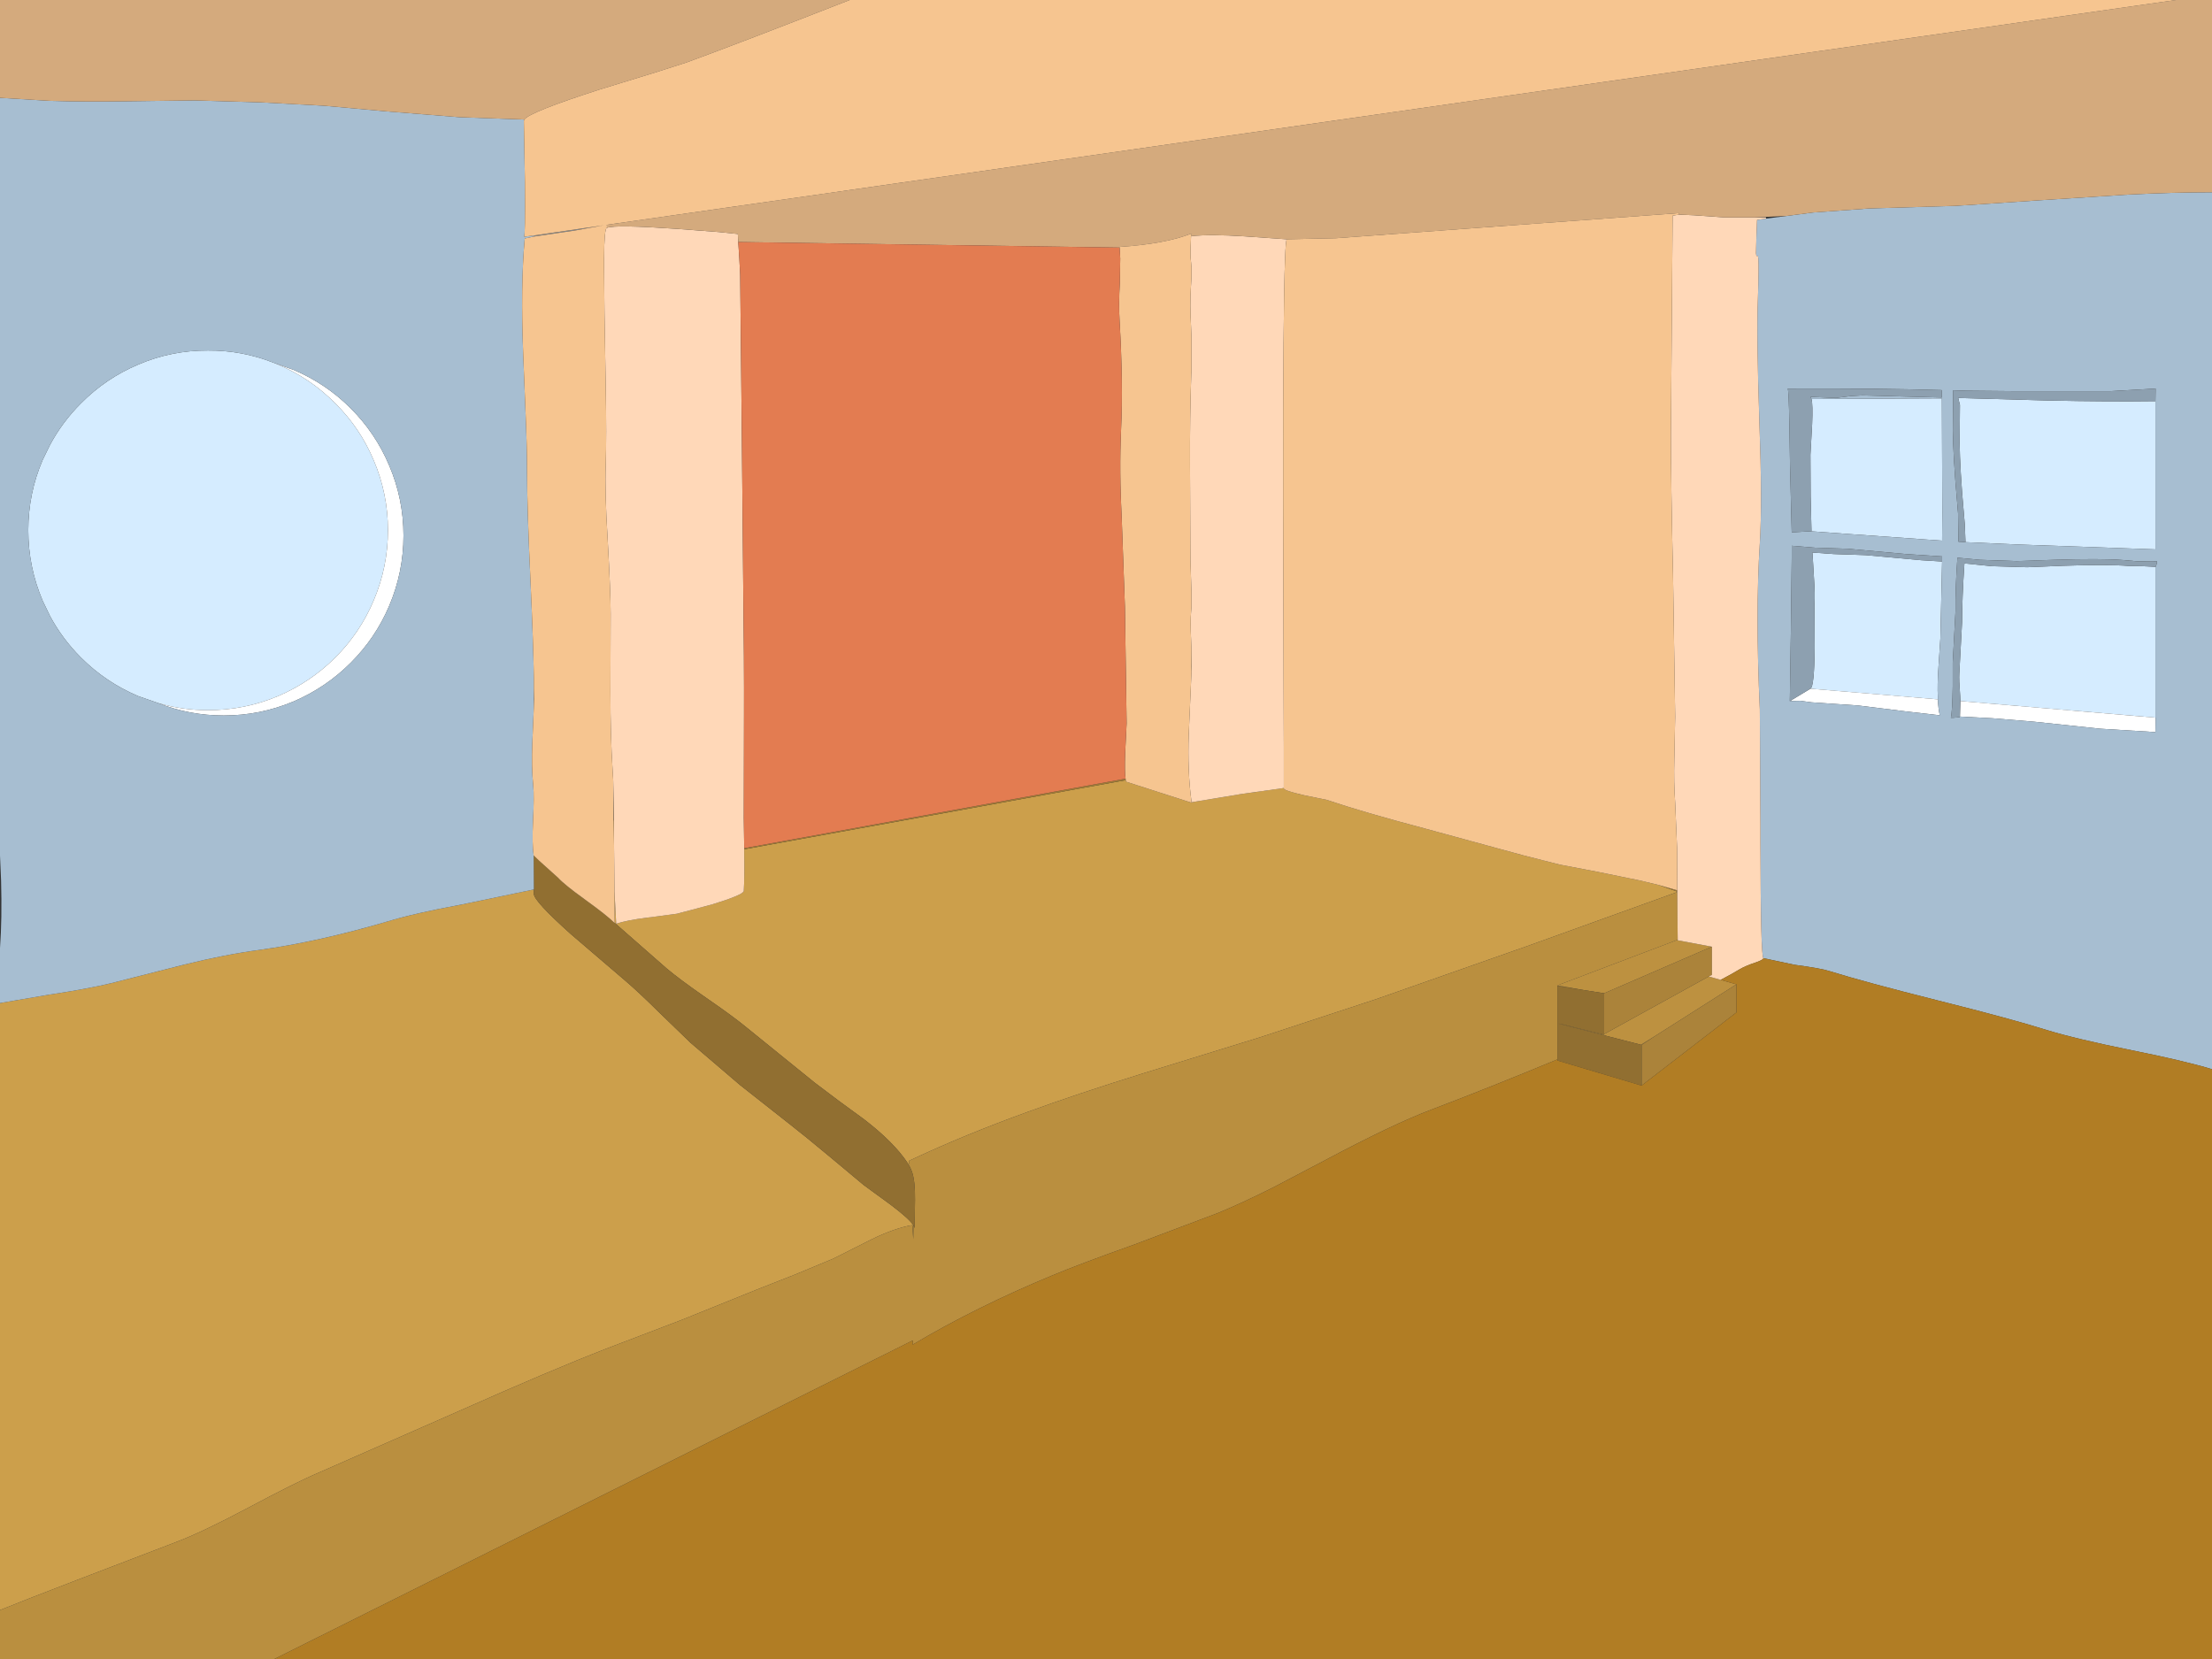
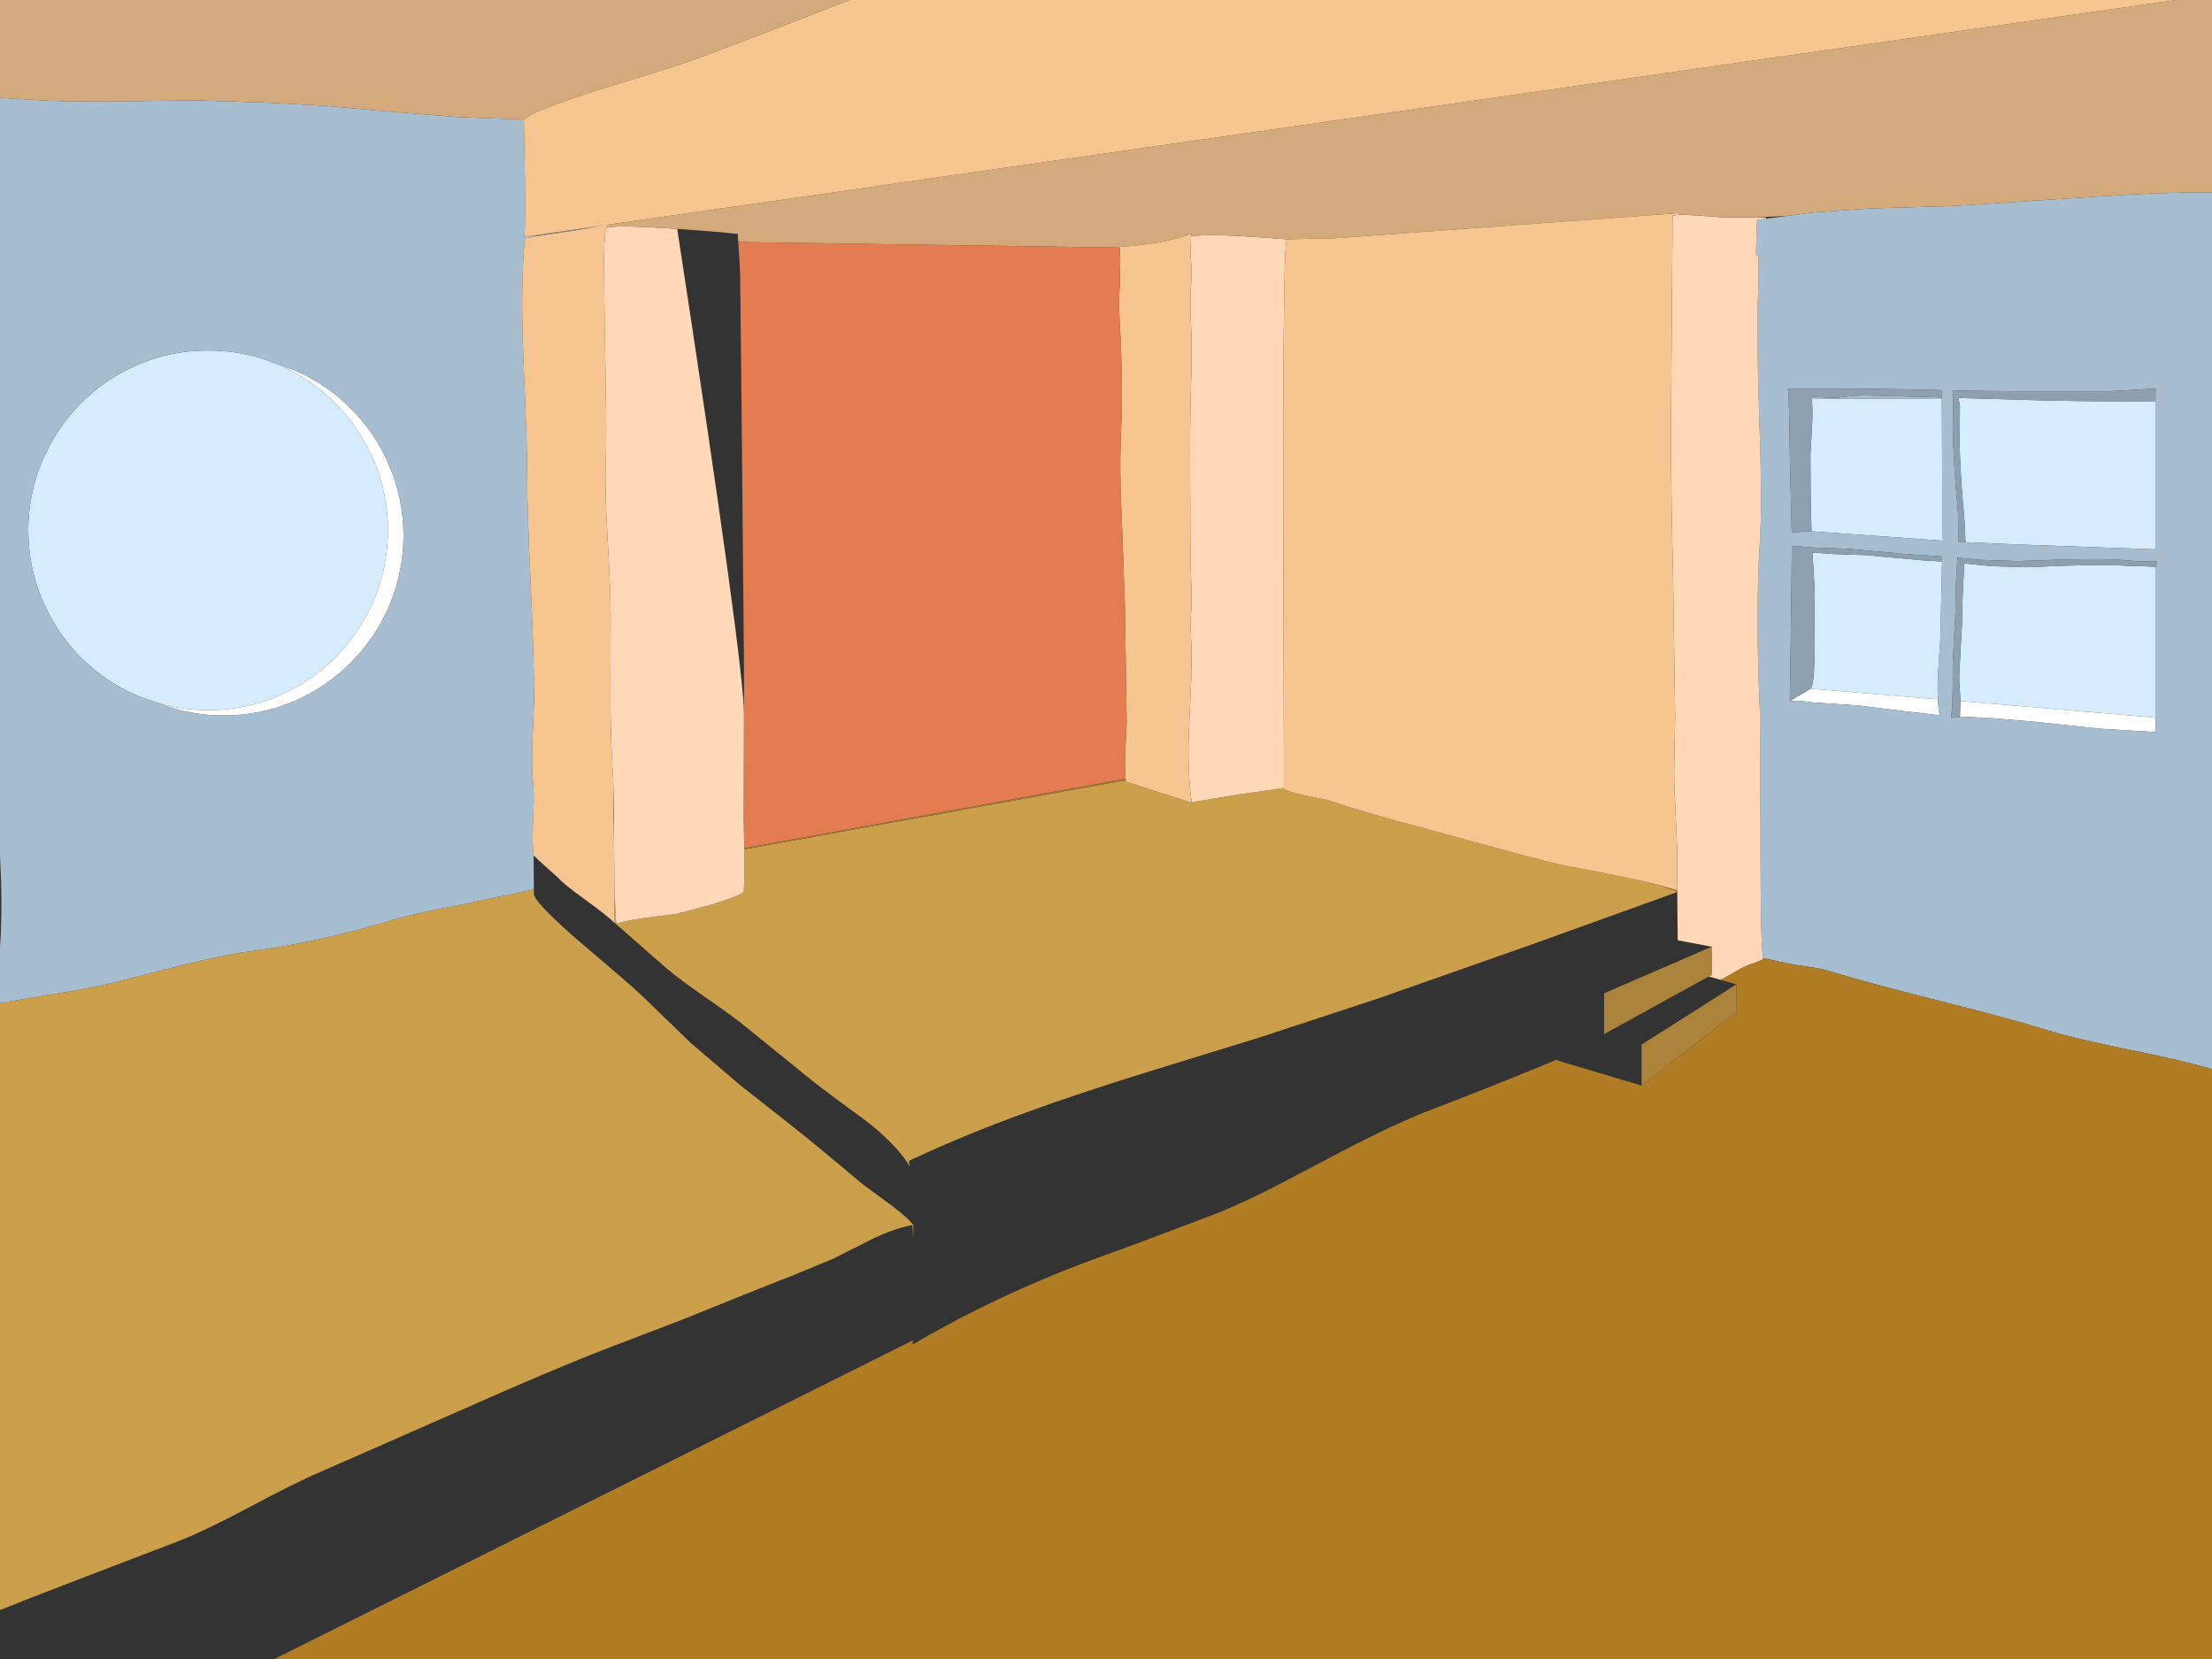
<svg xmlns="http://www.w3.org/2000/svg" height="390.0px" width="520.0px">
  <rect width="100%" height="100%" fill="#333333" stroke="none" />
  <g transform="matrix(1.0, 0.0, 0.0, 1.0, 260.0, 195.0)">
-     <path d="M200.35 -101.4 L200.3 -101.45 201.9 -101.4 200.35 -101.4" fill="#e0e0e0" fill-rule="evenodd" stroke="none" />
    <path d="M-134.45 -139.65 L-118.05 -142.05 -124.9 -140.8 -134.45 -139.4 -134.45 -139.65 M-136.65 -138.85 L-136.85 -138.85 -136.65 -138.85" fill="#858585" fill-rule="evenodd" stroke="none" />
    <path d="M134.3 14.6 L134.3 14.7 99.05 27.4 63.6 39.85 36.35 48.8 8.8 57.3 Q-7.1 62.25 -18.45 66.4 -33.05 71.7 -44.95 77.25 -45.65 77.55 -46.35 77.9 L-46.15 79.25 -46.7 78.3 Q-49.9 73.5 -56.85 68.15 L-62.8 63.8 -68.5 59.5 -84.55 46.5 Q-87.5 44.05 -93.95 39.6 -100.3 35.2 -103.3 32.65 L-115.5 21.95 -115.55 14.6 -115.15 22.15 Q-112.5 21.3 -108.05 20.75 L-100.85 19.8 -92.4 17.55 Q-85.25 15.35 -85.15 14.45 -84.95 11.0 -85.05 5.85 L-85.05 4.65 4.65 -11.6 Q4.7 -11.25 4.85 -11.2 L20.1 -6.3 20.1 -6.6 20.1 -6.4 31.55 -8.3 41.8 -9.75 41.8 -9.65 Q41.8 -9.15 46.6 -8.05 L51.95 -6.95 Q60.35 -4.1 74.9 -0.25 L98.0 6.05 106.65 8.25 115.3 9.9 125.6 12.0 129.95 13.05 134.3 14.6 M-260.0 183.5 L-260.0 40.8 -248.3 38.8 -247.9 38.75 Q-238.8 37.35 -233.75 36.1 L-216.65 31.75 Q-206.9 29.35 -198.95 28.3 -184.95 26.35 -168.85 21.6 -162.4 19.65 -151.55 17.65 L-134.5 14.1 -134.5 15.15 Q-134.5 16.8 -125.8 24.6 L-112.95 35.6 Q-109.9 38.2 -105.2 42.85 L-97.65 50.15 -86.0 60.1 -74.0 69.55 Q-70.85 72.0 -65.45 76.5 L-57.0 83.55 -50.45 88.35 Q-46.35 91.45 -45.3 93.0 L-45.55 93.1 -45.55 93.0 Q-49.65 93.7 -55.0 96.3 L-64.15 100.9 -73.05 104.6 -82.2 108.2 -99.8 115.3 -117.35 122.0 Q-130.6 127.15 -151.4 136.4 L-185.1 151.2 Q-190.2 153.35 -201.75 159.5 -212.4 165.15 -218.45 167.45 L-241.7 176.35 Q-255.5 181.65 -260.0 183.5" fill="#cc9f4b" fill-rule="evenodd" stroke="none" />
    <path d="M134.3 14.3 L134.3 14.6 129.95 13.05 134.3 14.3 M4.6 -11.95 L4.65 -11.6 -85.05 4.65 -85.05 4.4 4.6 -11.95 M129.0 48.6 L125.9 50.65 125.75 50.6 129.0 48.6 M-45.25 93.1 L-45.3 96.35 -45.55 93.1 -45.3 93.0 -45.25 93.1 M-115.65 3.8 L-115.75 -2.1 -115.65 -2.15 -115.65 3.8" fill="#9e7935" fill-rule="evenodd" stroke="none" />
    <path d="M165.6 -33.1 Q166.5 -33.5 166.6 -42.65 L166.55 -53.05 Q166.7 -55.35 166.45 -58.8 L166.1 -64.75 166.05 -65.1 171.1 -64.75 178.55 -64.5 191.7 -63.3 196.55 -63.0 196.15 -45.0 195.7 -38.25 Q195.4 -33.95 195.55 -31.2 L195.55 -30.6 165.6 -33.1 M165.85 -101.2 L196.5 -101.35 196.6 -74.45 196.55 -67.9 173.4 -69.55 165.85 -70.1 165.65 -78.3 165.6 -88.1 166.0 -95.25 Q166.2 -99.9 165.85 -101.2 M246.7 -100.7 L246.7 -65.85 214.35 -67.0 202.05 -67.55 201.9 -71.6 201.25 -79.3 Q200.55 -88.8 200.7 -93.5 L200.75 -99.8 200.35 -101.4 201.9 -101.4 221.35 -100.85 Q235.85 -100.55 246.7 -100.7 M200.85 -30.2 L200.8 -31.45 Q200.5 -35.3 200.6 -36.65 L201.25 -48.75 Q201.25 -54.25 201.8 -62.55 L208.25 -61.9 216.55 -61.65 225.0 -62.0 Q235.45 -62.35 240.5 -61.95 L243.65 -61.9 246.7 -61.75 246.7 -26.3 200.85 -30.2 M-222.75 -29.7 L-227.5 -31.35 Q-235.15 -34.6 -240.95 -40.4 -245.4 -44.85 -248.3 -50.3 L-250.0 -53.85 Q-253.35 -61.75 -253.35 -70.35 -253.35 -78.95 -250.0 -86.8 L-248.3 -90.3 Q-245.4 -95.75 -240.95 -100.2 -235.1 -106.1 -227.5 -109.3 -219.7 -112.65 -211.1 -112.6 -203.1 -112.65 -195.75 -109.75 L-194.65 -109.3 Q-187.05 -106.1 -181.2 -100.2 -175.35 -94.4 -172.15 -86.8 -168.8 -78.95 -168.8 -70.35 -168.8 -61.75 -172.15 -53.85 -175.35 -46.25 -181.2 -40.4 -187.05 -34.6 -194.65 -31.35 -202.5 -28.05 -211.1 -28.05 -217.1 -28.05 -222.75 -29.7" fill="#d5ecff" fill-rule="evenodd" stroke="none" />
    <path d="M160.8 -30.2 L165.6 -33.1 195.55 -30.6 Q195.65 -28.45 196.0 -26.85 L187.75 -27.8 176.85 -29.15 165.85 -29.9 163.25 -30.25 160.8 -30.2 M200.75 -26.55 L200.85 -30.2 246.7 -26.3 246.75 -26.3 246.7 -22.9 233.65 -23.7 218.1 -25.35 208.4 -26.15 200.75 -26.55" fill="#ffffff" fill-rule="evenodd" stroke="none" />
-     <path d="M134.3 14.7 L134.35 21.7 134.4 26.05 134.2 26.0 106.1 36.65 112.3 37.75 106.1 36.75 106.1 54.05 Q90.2 60.65 76.5 65.85 67.35 69.3 51.4 77.8 L39.1 84.25 Q32.1 87.75 26.45 90.1 L6.7 97.55 Q-6.5 102.25 -12.8 104.9 -30.55 112.25 -45.45 121.1 L-45.4 120.1 -195.5 195.0 -260.0 195.0 -260.0 183.5 Q-255.5 181.65 -241.7 176.35 L-218.45 167.45 Q-212.4 165.15 -201.75 159.5 -190.2 153.35 -185.1 151.2 L-151.4 136.4 Q-130.6 127.15 -117.35 122.0 L-99.8 115.3 -82.2 108.2 -73.05 104.6 -64.15 100.9 -55.0 96.3 Q-49.65 93.7 -45.55 93.0 L-45.55 93.1 -45.3 96.35 -45.25 93.1 Q-45.05 93.45 -45.0 93.75 L-44.9 87.05 Q-44.85 82.7 -45.6 80.5 -45.8 79.9 -46.15 79.25 L-46.35 77.9 Q-45.65 77.55 -44.95 77.25 -33.05 71.7 -18.45 66.4 -7.1 62.25 8.8 57.3 L36.35 48.8 63.6 39.85 99.05 27.4 134.3 14.7 M107.25 45.85 L106.35 45.6 107.3 45.8 107.25 45.85" fill="#ba8f3f" fill-rule="evenodd" stroke="none" />
-     <path d="M134.4 26.05 L142.4 27.55 117.1 38.5 112.3 37.75 106.1 36.65 134.2 26.0 134.4 26.05 M141.7 34.55 L144.5 35.35 148.2 36.4 129.0 48.6 125.75 50.6 107.25 45.85 107.3 45.8 117.1 48.25 117.1 48.1 141.7 34.55" fill="#bd9140" fill-rule="evenodd" stroke="none" />
    <path d="M142.4 27.55 L142.45 27.55 142.45 34.2 Q142.05 34.35 141.7 34.55 L117.1 48.1 117.1 38.5 142.4 27.55 M148.2 36.4 L148.2 43.0 125.9 60.2 125.9 50.65 129.0 48.6 148.2 36.4" fill="#ab833a" fill-rule="evenodd" stroke="none" />
-     <path d="M125.9 50.65 L125.9 60.2 106.1 54.3 106.1 54.05 106.1 36.75 112.3 37.75 117.1 38.5 117.1 48.1 117.1 48.25 107.3 45.8 106.35 45.6 107.25 45.85 125.75 50.6 125.9 50.65 M-46.15 79.25 Q-45.8 79.9 -45.6 80.5 -44.85 82.7 -44.9 87.05 L-45.0 93.75 Q-45.05 93.45 -45.25 93.1 L-45.3 93.0 Q-46.35 91.45 -50.45 88.35 L-57.0 83.55 -65.45 76.5 Q-70.85 72.0 -74.0 69.55 L-86.0 60.1 -97.65 50.15 -105.2 42.85 Q-109.9 38.2 -112.95 35.6 L-125.8 24.6 Q-134.5 16.8 -134.5 15.15 L-134.5 14.1 -134.55 6.1 -133.3 7.3 -128.8 11.35 Q-127.35 12.95 -122.5 16.45 -117.3 20.2 -115.5 22.0 L-115.5 21.95 -103.3 32.65 Q-100.3 35.2 -93.95 39.6 -87.5 44.05 -84.55 46.5 L-68.5 59.5 -62.8 63.8 -56.85 68.15 Q-49.9 73.5 -46.7 78.3 L-46.15 79.25" fill="#916f31" fill-rule="evenodd" stroke="none" />
    <path d="M-195.75 -109.75 L-191.0 -108.05 Q-183.4 -104.85 -177.55 -99.0 -171.7 -93.15 -168.5 -85.55 -165.15 -77.7 -165.15 -69.1 -165.15 -60.5 -168.5 -52.6 -171.7 -45.05 -177.55 -39.2 -183.4 -33.35 -191.0 -30.1 -198.85 -26.8 -207.4 -26.8 -215.45 -26.8 -222.75 -29.7 -217.1 -28.05 -211.1 -28.05 -202.5 -28.05 -194.65 -31.35 -187.05 -34.6 -181.2 -40.4 -175.35 -46.25 -172.15 -53.85 -168.8 -61.75 -168.8 -70.35 -168.8 -78.95 -172.15 -86.8 -175.35 -94.4 -181.2 -100.2 -187.05 -106.1 -194.65 -109.3 L-195.75 -109.75" fill="url(#gradient0)" fill-rule="evenodd" stroke="none" />
    <path d="M160.1 -144.25 L166.25 -145.05 179.45 -146.0 199.6 -146.6 219.9 -147.95 240.2 -149.25 Q251.2 -149.8 260.0 -149.8 L260.0 56.35 Q253.4 54.35 241.15 51.9 227.85 49.2 221.2 47.15 212.95 44.55 195.6 40.2 178.3 35.85 169.95 33.25 168.15 32.65 161.85 31.8 L154.55 30.25 Q153.9 29.95 153.85 3.25 L153.85 -1.0 153.7 -28.25 Q152.65 -50.85 153.7 -67.25 154.3 -76.65 153.6 -95.8 152.9 -116.3 153.25 -124.7 153.5 -132.25 153.35 -134.2 153.25 -135.1 153.05 -134.9 L152.9 -134.75 152.8 -135.5 152.9 -139.35 153.05 -143.3 155.15 -143.6 160.1 -144.25 M196.55 -63.0 L196.55 -64.2 188.1 -64.75 174.4 -66.0 166.6 -66.25 161.2 -66.7 161.2 -63.75 161.0 -46.65 160.75 -30.2 160.8 -30.2 163.25 -30.25 165.85 -29.9 176.85 -29.15 187.75 -27.8 196.0 -26.85 Q195.65 -28.45 195.55 -30.6 L195.55 -31.2 Q195.4 -33.95 195.7 -38.25 L196.15 -45.0 196.55 -63.0 M165.85 -101.2 L165.6 -101.7 171.6 -101.45 175.15 -101.9 177.85 -102.05 196.5 -101.55 196.45 -103.3 Q180.8 -103.75 160.25 -103.65 160.5 -103.45 160.65 -95.15 L160.8 -85.7 161.2 -69.85 165.5 -70.1 165.85 -70.1 173.4 -69.55 196.55 -67.9 196.6 -74.45 196.5 -101.35 165.85 -101.2 M246.7 -100.7 L246.75 -103.65 236.15 -103.05 213.45 -103.05 202.65 -103.15 199.1 -103.25 199.15 -102.75 199.1 -96.4 Q198.95 -91.7 199.65 -82.2 L200.3 -74.35 200.4 -67.65 202.05 -67.55 214.35 -67.0 246.7 -65.85 246.7 -100.7 M246.7 -61.75 L246.75 -61.75 Q247.1 -62.55 247.05 -63.1 L246.25 -63.0 242.5 -63.05 239.05 -63.35 Q233.8 -63.75 222.95 -63.4 L214.1 -63.1 205.4 -63.4 200.15 -63.9 Q199.65 -56.8 199.7 -51.35 L199.05 -39.2 199.05 -34.9 199.05 -33.7 Q198.95 -27.5 198.6 -26.25 L199.05 -26.25 200.7 -26.4 200.75 -26.55 208.4 -26.15 218.1 -25.35 233.65 -23.7 246.7 -22.9 246.75 -26.3 246.7 -26.3 246.7 -61.75 M-260.0 40.8 L-260.0 27.85 Q-259.5 20.9 -259.75 12.0 L-260.0 6.1 -260.0 -172.0 -248.3 -171.3 Q-240.35 -171.05 -229.8 -171.2 L-214.3 -171.4 -198.9 -170.95 -183.9 -170.15 -168.9 -168.8 -151.95 -167.45 -136.75 -166.9 -136.85 -166.6 -136.6 -152.0 Q-136.5 -139.4 -136.8 -139.35 L-134.45 -139.65 -134.45 -139.4 -136.6 -138.95 -136.65 -138.85 Q-137.65 -127.9 -137.0 -111.5 L-136.45 -97.9 Q-136.1 -89.85 -136.1 -84.2 -136.1 -75.45 -135.25 -57.45 -134.65 -44.2 -134.5 -35.7 L-134.5 -33.1 -134.5 -28.95 -134.85 -20.65 Q-135.1 -14.7 -134.65 -10.35 -134.4 -7.75 -134.7 -1.95 -134.95 3.4 -134.55 6.1 L-134.5 14.1 -151.55 17.65 Q-162.4 19.65 -168.85 21.6 -184.95 26.35 -198.95 28.3 -206.9 29.35 -216.65 31.75 L-233.75 36.1 Q-238.8 37.35 -247.9 38.75 L-248.3 38.8 -260.0 40.8 M-195.75 -109.75 Q-203.1 -112.65 -211.1 -112.6 -219.7 -112.65 -227.5 -109.3 -235.1 -106.1 -240.95 -100.2 -245.4 -95.75 -248.3 -90.3 L-250.0 -86.8 Q-253.35 -78.95 -253.35 -70.35 -253.35 -61.75 -250.0 -53.85 L-248.3 -50.3 Q-245.4 -44.85 -240.95 -40.4 -235.15 -34.6 -227.5 -31.35 L-222.75 -29.7 Q-215.45 -26.8 -207.4 -26.8 -198.85 -26.8 -191.0 -30.1 -183.4 -33.35 -177.55 -39.2 -171.7 -45.05 -168.5 -52.6 -165.15 -60.5 -165.15 -69.1 -165.15 -77.7 -168.5 -85.55 -171.7 -93.15 -177.55 -99.0 -183.4 -104.85 -191.0 -108.05 L-195.75 -109.75 M-136.65 -138.85 L-136.85 -138.85 -136.65 -138.85" fill="#a7bed1" fill-rule="evenodd" stroke="none" />
-     <path d="M-117.3 -141.45 Q-115.35 -142.2 -100.8 -141.2 L-90.95 -140.45 -86.55 -140.0 -86.45 -138.1 -86.2 -134.25 -86.0 -130.4 -85.6 -91.65 -85.3 -59.3 Q-85.05 -38.5 -85.1 -27.05 L-85.15 -2.7 -85.05 4.4 -85.05 4.65 -85.05 5.85 Q-84.95 11.0 -85.15 14.45 -85.25 15.35 -92.4 17.55 L-100.85 19.8 -108.05 20.75 Q-112.5 21.3 -115.15 22.15 L-115.55 14.6 -115.65 4.05 -115.65 3.8 -115.65 -2.15 -115.85 -11.6 -116.0 -14.15 Q-116.5 -21.8 -116.5 -32.4 L-116.45 -50.65 Q-116.45 -55.7 -117.15 -68.15 -117.85 -79.3 -117.6 -85.75 -117.4 -92.6 -117.6 -103.65 L-117.9 -121.55 -118.0 -131.9 -118.0 -134.25 Q-117.95 -141.2 -117.35 -141.45 L-117.3 -141.45 M20.1 -139.5 Q24.75 -139.95 32.45 -139.45 L42.5 -138.75 Q42.25 -138.4 42.1 -134.25 41.6 -122.25 41.65 -78.45 L41.75 -34.65 41.8 -19.65 41.8 -18.4 41.8 -9.75 31.55 -8.3 20.1 -6.4 20.1 -6.6 Q19.6 -10.2 19.45 -14.3 19.3 -18.05 19.45 -22.25 L20.1 -37.1 20.15 -38.25 20.1 -42.1 20.0 -44.75 Q19.8 -48.8 20.0 -51.1 L20.1 -52.3 20.1 -55.85 20.05 -57.15 19.85 -63.3 19.75 -85.45 Q19.7 -97.3 20.05 -107.05 L20.1 -107.75 20.1 -115.55 20.0 -118.15 Q19.7 -123.4 19.95 -127.3 L20.1 -129.85 20.1 -132.1 20.0 -133.35 19.9 -134.25 Q19.8 -136.15 20.0 -139.5 L20.1 -139.5 M134.7 -144.55 L138.25 -144.4 145.3 -143.9 152.5 -143.9 155.15 -143.9 155.15 -143.6 153.05 -143.3 152.9 -139.35 152.8 -135.5 152.9 -134.75 153.05 -134.9 Q153.25 -135.1 153.35 -134.2 153.5 -132.25 153.25 -124.7 152.9 -116.3 153.6 -95.8 154.3 -76.65 153.7 -67.25 152.65 -50.85 153.7 -28.25 L153.85 -1.0 153.85 3.25 Q153.9 29.95 154.55 30.25 154.5 30.65 152.75 31.25 150.3 32.05 148.8 32.95 L147.0 34.0 144.5 35.35 141.7 34.55 Q142.05 34.35 142.45 34.2 L142.45 27.55 142.4 27.55 134.4 26.05 134.35 21.7 134.3 14.7 134.3 14.6 134.3 14.3 134.25 4.4 133.8 -6.3 Q133.45 -11.2 133.6 -16.4 L133.8 -26.55 133.3 -59.65 Q132.8 -81.65 132.8 -92.8 L133.2 -144.3 134.7 -144.55" fill="#ffd8b8" fill-rule="evenodd" stroke="none" />
+     <path d="M-117.3 -141.45 Q-115.35 -142.2 -100.8 -141.2 Q-85.05 -38.5 -85.1 -27.05 L-85.15 -2.7 -85.05 4.4 -85.05 4.65 -85.05 5.85 Q-84.95 11.0 -85.15 14.45 -85.25 15.35 -92.4 17.55 L-100.85 19.8 -108.05 20.75 Q-112.5 21.3 -115.15 22.15 L-115.55 14.6 -115.65 4.05 -115.65 3.8 -115.65 -2.15 -115.85 -11.6 -116.0 -14.15 Q-116.5 -21.8 -116.5 -32.4 L-116.45 -50.65 Q-116.45 -55.7 -117.15 -68.15 -117.85 -79.3 -117.6 -85.75 -117.4 -92.6 -117.6 -103.65 L-117.9 -121.55 -118.0 -131.9 -118.0 -134.25 Q-117.95 -141.2 -117.35 -141.45 L-117.3 -141.45 M20.1 -139.5 Q24.75 -139.95 32.45 -139.45 L42.5 -138.75 Q42.25 -138.4 42.1 -134.25 41.6 -122.25 41.65 -78.45 L41.75 -34.65 41.8 -19.65 41.8 -18.4 41.8 -9.75 31.55 -8.3 20.1 -6.4 20.1 -6.6 Q19.6 -10.2 19.45 -14.3 19.3 -18.05 19.45 -22.25 L20.1 -37.1 20.15 -38.25 20.1 -42.1 20.0 -44.75 Q19.8 -48.8 20.0 -51.1 L20.1 -52.3 20.1 -55.85 20.05 -57.15 19.85 -63.3 19.75 -85.45 Q19.7 -97.3 20.05 -107.05 L20.1 -107.75 20.1 -115.55 20.0 -118.15 Q19.7 -123.4 19.95 -127.3 L20.1 -129.85 20.1 -132.1 20.0 -133.35 19.9 -134.25 Q19.8 -136.15 20.0 -139.5 L20.1 -139.5 M134.7 -144.55 L138.25 -144.4 145.3 -143.9 152.5 -143.9 155.15 -143.9 155.15 -143.6 153.05 -143.3 152.9 -139.35 152.8 -135.5 152.9 -134.75 153.05 -134.9 Q153.25 -135.1 153.35 -134.2 153.5 -132.25 153.25 -124.7 152.9 -116.3 153.6 -95.8 154.3 -76.65 153.7 -67.25 152.65 -50.85 153.7 -28.25 L153.85 -1.0 153.85 3.25 Q153.9 29.95 154.55 30.25 154.5 30.65 152.75 31.25 150.3 32.05 148.8 32.95 L147.0 34.0 144.5 35.35 141.7 34.55 Q142.05 34.35 142.45 34.2 L142.45 27.55 142.4 27.55 134.4 26.05 134.35 21.7 134.3 14.7 134.3 14.6 134.3 14.3 134.25 4.4 133.8 -6.3 Q133.45 -11.2 133.6 -16.4 L133.8 -26.55 133.3 -59.65 Q132.8 -81.65 132.8 -92.8 L133.2 -144.3 134.7 -144.55" fill="#ffd8b8" fill-rule="evenodd" stroke="none" />
    <path d="M160.1 -144.25 L152.5 -143.9 145.3 -143.9 138.25 -144.4 134.7 -144.55 134.7 -144.9 54.05 -139.0 42.5 -138.75 32.45 -139.45 Q24.75 -139.95 20.1 -139.5 L20.1 -140.1 Q13.9 -137.65 3.15 -136.95 L3.2 -136.8 -86.45 -138.1 -86.55 -140.0 -90.95 -140.45 -100.8 -141.2 Q-115.35 -142.2 -117.3 -141.45 L-117.35 -142.15 251.5 -195.0 260.0 -195.0 260.0 -149.8 Q251.2 -149.8 240.2 -149.25 L219.9 -147.95 199.6 -146.6 179.45 -146.0 166.25 -145.05 160.1 -144.25 M-260.0 -172.0 L-260.0 -195.0 -60.25 -195.0 Q-86.05 -184.9 -98.65 -180.3 L-106.0 -177.95 -119.05 -173.95 Q-135.4 -168.7 -136.75 -166.9 L-151.95 -167.45 -168.9 -168.8 -183.9 -170.15 -198.9 -170.95 -214.3 -171.4 -229.8 -171.2 Q-240.35 -171.05 -248.3 -171.3 L-260.0 -172.0" fill="#d4aa7d" fill-rule="evenodd" stroke="none" />
    <path d="M251.5 -195.0 L-117.35 -142.15 -117.3 -141.45 -117.35 -141.45 Q-117.95 -141.2 -118.0 -134.25 L-118.0 -131.9 -117.9 -121.55 -117.6 -103.65 Q-117.4 -92.6 -117.6 -85.75 -117.85 -79.3 -117.15 -68.15 -116.45 -55.7 -116.45 -50.65 L-116.5 -32.4 Q-116.5 -21.8 -116.0 -14.15 L-115.85 -11.6 -115.75 -2.1 -115.65 3.8 -115.65 4.05 -115.55 14.6 -115.5 21.95 -115.5 22.0 Q-117.3 20.2 -122.5 16.45 -127.35 12.95 -128.8 11.35 L-133.3 7.3 -134.55 6.1 Q-134.95 3.4 -134.7 -1.95 -134.4 -7.75 -134.65 -10.35 -135.1 -14.7 -134.85 -20.65 L-134.5 -28.95 -134.45 -30.7 -134.5 -33.1 -134.5 -35.7 Q-134.65 -44.2 -135.25 -57.45 -136.1 -75.45 -136.1 -84.2 -136.1 -89.85 -136.45 -97.9 L-137.0 -111.5 Q-137.65 -127.9 -136.65 -138.85 L-136.6 -138.95 -134.45 -139.4 -124.9 -140.8 -118.05 -142.05 -134.45 -139.65 -136.8 -139.35 Q-136.5 -139.4 -136.6 -152.0 L-136.85 -166.6 -136.75 -166.9 Q-135.4 -168.7 -119.05 -173.95 L-106.0 -177.95 -98.65 -180.3 Q-86.05 -184.9 -60.25 -195.0 L251.5 -195.0 M3.2 -136.8 L3.15 -136.95 Q13.9 -137.65 20.1 -140.1 L20.1 -139.5 20.0 -139.5 Q19.8 -136.15 19.9 -134.25 L20.0 -133.35 20.1 -132.1 20.1 -129.85 19.95 -127.3 Q19.7 -123.4 20.0 -118.15 L20.1 -115.55 20.1 -107.75 20.05 -107.05 Q19.7 -97.3 19.75 -85.45 L19.85 -63.3 20.05 -57.15 20.1 -55.85 20.1 -52.3 20.0 -51.1 Q19.8 -48.8 20.0 -44.75 L20.1 -42.1 20.1 -37.1 19.45 -22.25 Q19.3 -18.05 19.45 -14.3 19.6 -10.2 20.1 -6.6 L20.1 -6.3 4.85 -11.2 Q4.7 -11.25 4.65 -11.6 L4.6 -11.95 Q4.35 -13.45 4.5 -17.85 L4.85 -24.95 4.65 -38.7 4.45 -52.35 3.7 -73.05 Q3.1 -84.25 3.55 -94.15 4.05 -104.75 3.2 -119.5 2.95 -123.5 3.25 -128.45 L3.35 -134.25 3.2 -136.8 M42.5 -138.75 L54.05 -139.0 134.7 -144.9 134.7 -144.55 133.2 -144.3 132.8 -92.8 Q132.8 -81.65 133.3 -59.65 L133.8 -26.55 133.6 -16.4 Q133.45 -11.2 133.8 -6.3 L134.25 4.4 134.3 14.3 129.95 13.05 125.6 12.0 115.3 9.9 106.65 8.25 98.0 6.05 74.9 -0.25 Q60.35 -4.1 51.95 -6.95 L46.6 -8.05 Q41.8 -9.15 41.8 -9.65 L41.8 -9.75 41.8 -18.4 41.8 -19.65 41.75 -34.65 41.65 -78.45 Q41.6 -122.25 42.1 -134.25 42.25 -138.4 42.5 -138.75" fill="#f6c590" fill-rule="evenodd" stroke="none" />
    <path d="M-86.45 -138.1 L3.2 -136.8 3.35 -134.25 3.25 -128.45 Q2.95 -123.5 3.2 -119.5 4.05 -104.75 3.55 -94.15 3.1 -84.25 3.7 -73.05 L4.45 -52.35 4.65 -38.7 4.85 -24.95 4.5 -17.85 Q4.35 -13.45 4.6 -11.95 L-85.05 4.4 -85.15 -2.7 -85.1 -27.05 Q-85.05 -38.5 -85.3 -59.3 L-85.6 -91.65 -86.0 -130.4 -86.2 -134.25 -86.45 -138.1" fill="#e37c51" fill-rule="evenodd" stroke="none" />
    <path d="M160.8 -30.2 L160.75 -30.2 161.0 -46.65 161.2 -63.75 161.2 -66.7 166.6 -66.25 174.4 -66.0 188.1 -64.75 196.55 -64.2 196.55 -63.0 191.7 -63.3 178.55 -64.5 171.1 -64.75 166.05 -65.1 166.1 -64.75 166.45 -58.8 Q166.7 -55.35 166.55 -53.05 L166.6 -42.65 Q166.5 -33.5 165.6 -33.1 L160.8 -30.2 M165.85 -70.1 L165.5 -70.1 161.2 -69.85 160.8 -85.7 160.65 -95.15 Q160.5 -103.45 160.25 -103.65 180.8 -103.75 196.45 -103.3 L196.5 -101.55 177.85 -102.05 175.15 -101.9 171.6 -101.45 165.6 -101.7 165.85 -101.2 Q166.2 -99.9 166.0 -95.25 L165.6 -88.1 165.65 -78.3 165.85 -70.1 M202.05 -67.55 L200.4 -67.65 200.3 -74.35 199.65 -82.2 Q198.95 -91.7 199.1 -96.4 L199.15 -102.75 199.1 -103.25 202.65 -103.15 213.45 -103.05 236.15 -103.05 246.75 -103.65 246.7 -100.7 Q235.85 -100.55 221.35 -100.85 L201.9 -101.4 200.3 -101.45 200.35 -101.4 200.75 -99.8 200.7 -93.5 Q200.55 -88.8 201.25 -79.3 L201.9 -71.6 202.05 -67.55 M246.7 -61.75 L243.65 -61.9 240.5 -61.95 Q235.45 -62.35 225.0 -62.0 L216.55 -61.65 208.25 -61.9 201.8 -62.55 Q201.25 -54.25 201.25 -48.75 L200.6 -36.65 Q200.5 -35.3 200.8 -31.45 L200.85 -30.2 200.75 -26.55 200.7 -26.4 199.05 -26.25 198.6 -26.25 Q198.95 -27.5 199.05 -33.7 L199.05 -34.9 199.05 -39.2 199.7 -51.35 Q199.65 -56.8 200.15 -63.9 L205.4 -63.4 214.1 -63.1 222.95 -63.4 Q233.8 -63.75 239.05 -63.35 L242.5 -63.05 246.25 -63.0 247.05 -63.1 Q247.1 -62.55 246.75 -61.75 L246.7 -61.75" fill="#8da0b0" fill-rule="evenodd" stroke="none" />
    <path d="M144.5 35.35 L147.0 34.0 148.8 32.95 Q150.3 32.05 152.75 31.25 154.5 30.65 154.55 30.25 L161.85 31.8 Q168.15 32.65 169.95 33.25 178.3 35.85 195.6 40.2 212.95 44.55 221.2 47.15 227.85 49.2 241.15 51.9 253.4 54.35 260.0 56.35 L260.0 195.0 -195.5 195.0 -45.4 120.1 -45.45 121.1 Q-30.55 112.25 -12.8 104.9 -6.5 102.25 6.7 97.55 L26.45 90.1 Q32.1 87.75 39.1 84.25 L51.4 77.8 Q67.35 69.3 76.5 65.85 90.2 60.65 106.1 54.05 L106.1 54.3 125.9 60.2 148.2 43.0 148.2 36.4 144.5 35.35" fill="#b17d24" fill-rule="evenodd" stroke="none" />
  </g>
  <defs>
    <linearGradient gradientTransform="matrix(4.0E-4, 0.029, -0.029, 4.0E-4, -195.8, -65.95)" gradientUnits="userSpaceOnUse" id="gradient0" spreadMethod="pad" x1="-819.2" x2="819.2">
      <stop offset="0.0" stop-color="#ffffff" />
    </linearGradient>
  </defs>
</svg>